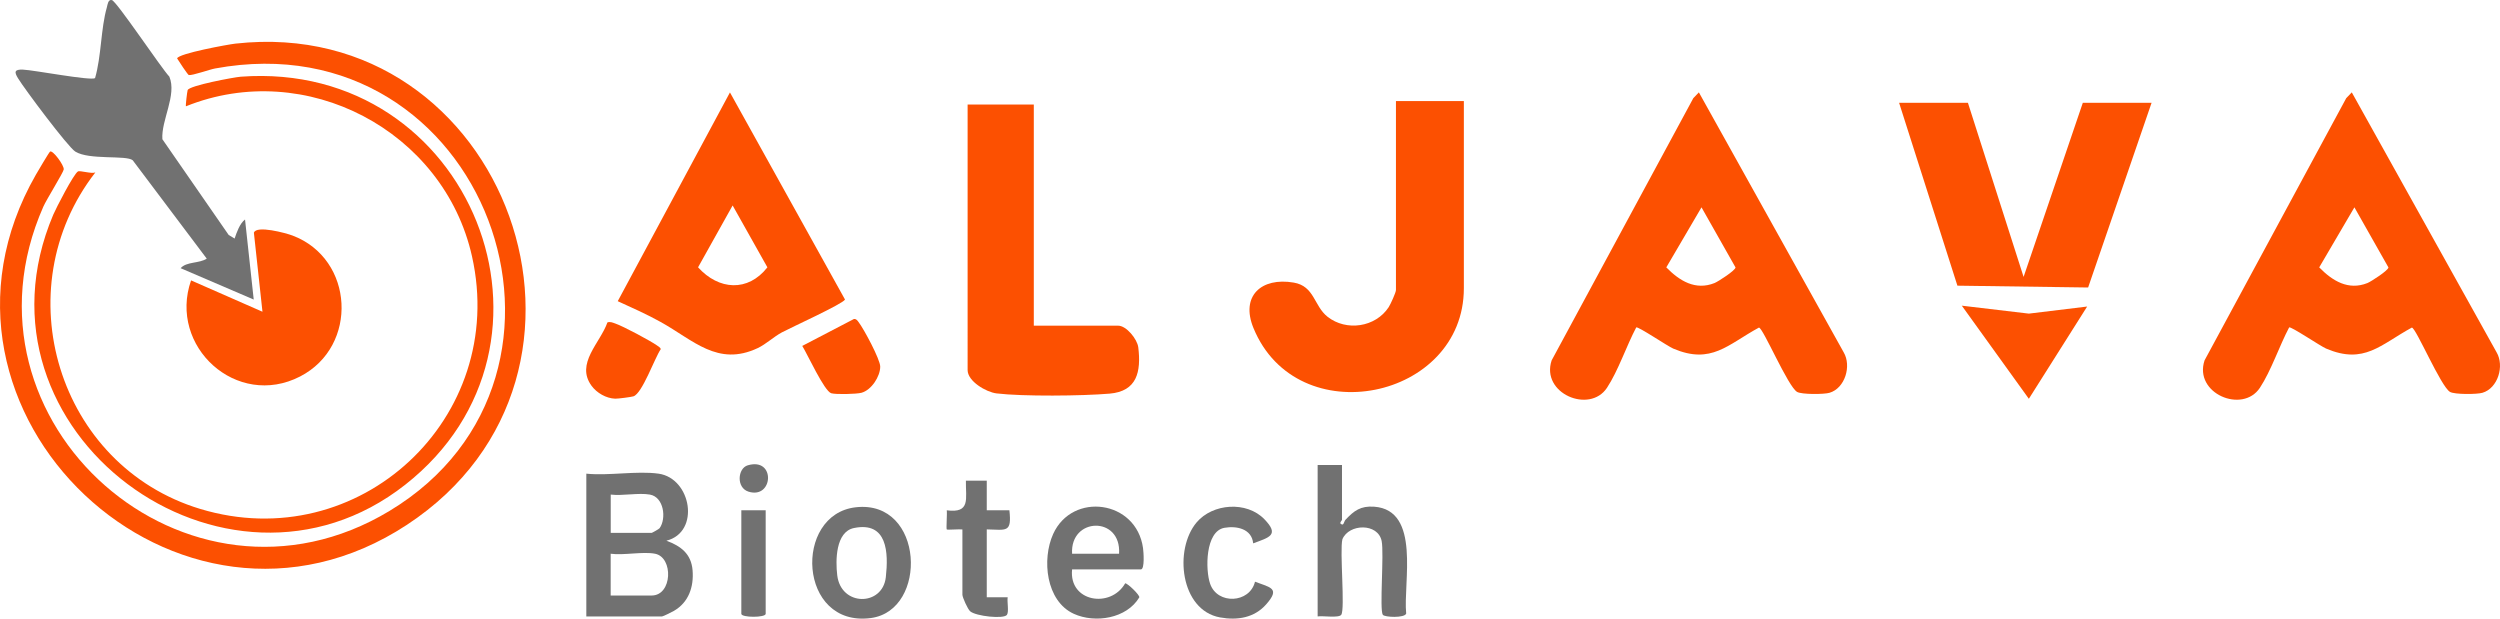
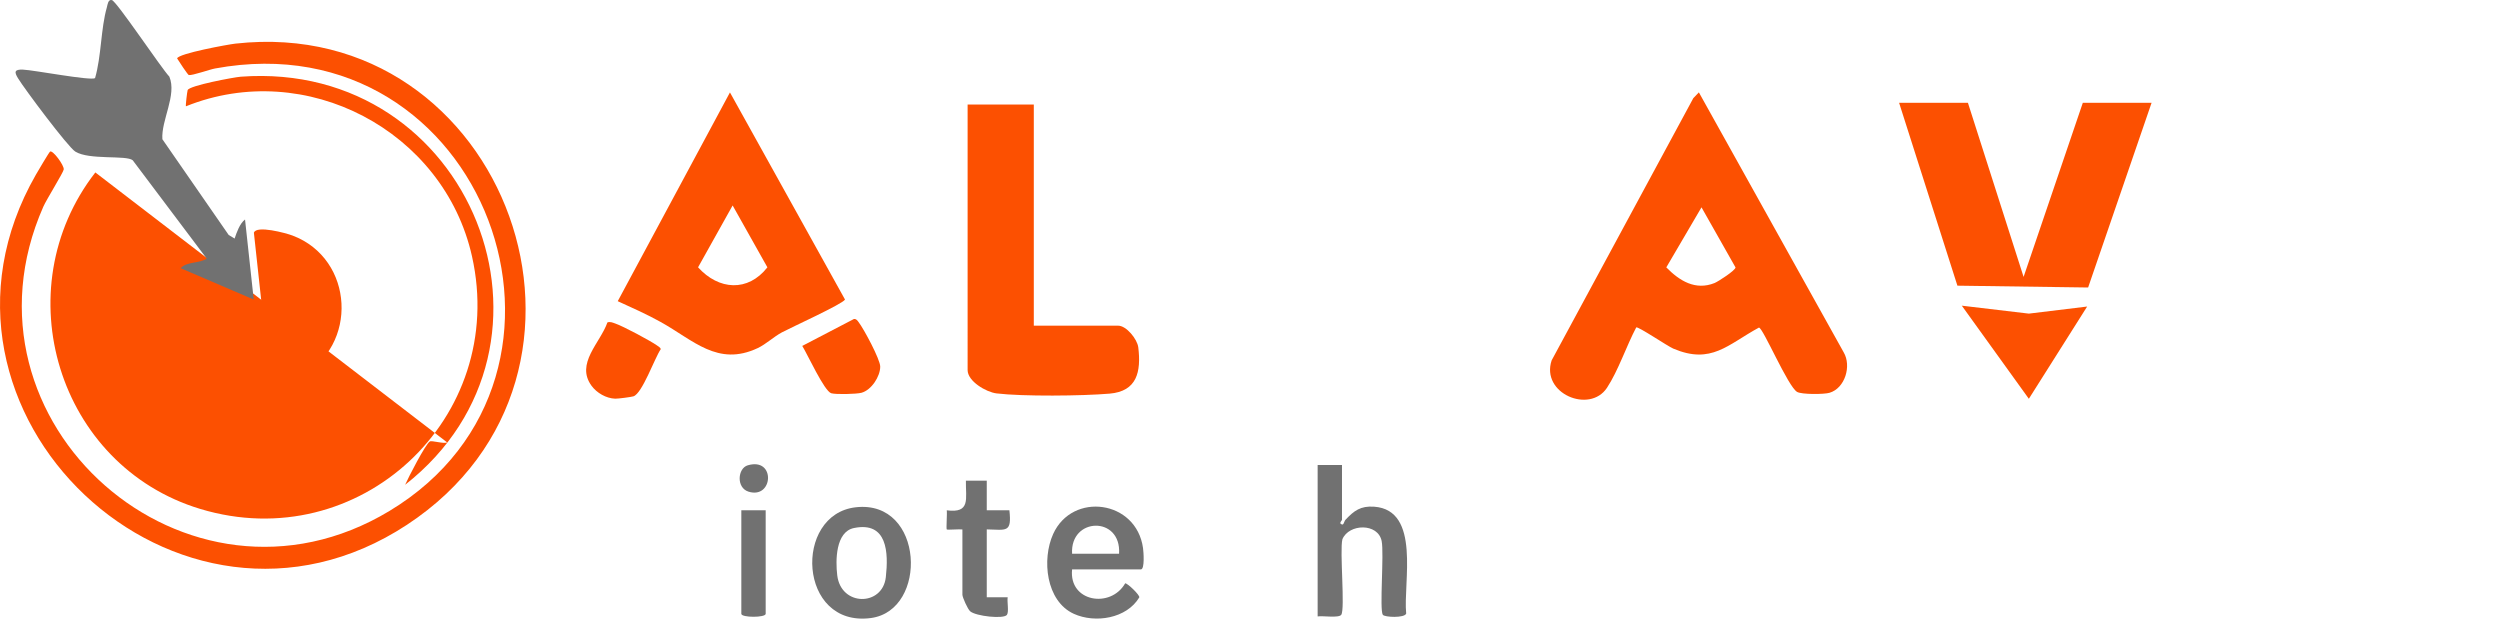
<svg xmlns="http://www.w3.org/2000/svg" id="Layer_1" viewBox="0 0 437.39 108.23">
  <defs>
    <style>      .st0 {        fill: #fc5001;      }      .st1 {        fill: #717171;      }    </style>
  </defs>
  <g>
    <path class="st0" d="M8.76,26.52c.46-.32,2.5,2.43,2.39,3.13-.08.55-3.02,5.26-3.57,6.51-16.65,37.76,25.19,74.55,60.55,53.24C107.64,65.59,84.9,3.27,37.63,11.98c-.98.18-4.02,1.27-4.6,1.15-.17-.04-1.78-2.46-2.04-2.91.19-.85,8.88-2.44,10.21-2.59,47.42-5.26,70.3,57.73,29.98,84.2C31.23,118.05-17.51,72.08,6.27,30.58c.31-.54,2.3-3.92,2.49-4.06Z" />
-     <path class="st0" d="M16.68,30.17c-15.91,20.48-6.58,51.33,18.35,58.87,27.77,8.4,53.89-15.87,47.55-44.19-4.92-21.99-29.11-34.69-50.05-26.25-.08-.11.2-2.49.3-2.83.24-.79,8.11-2.26,9.3-2.35,40.3-2.98,60.1,46.78,28.75,71.4S-6.78,75.57,9.31,37.58c.5-1.18,3.56-7.11,4.32-7.58.35-.22,2.36.45,3.04.17Z" />
+     <path class="st0" d="M16.68,30.17c-15.91,20.48-6.58,51.33,18.35,58.87,27.77,8.4,53.89-15.87,47.55-44.19-4.92-21.99-29.11-34.69-50.05-26.25-.08-.11.2-2.49.3-2.83.24-.79,8.11-2.26,9.3-2.35,40.3-2.98,60.1,46.78,28.75,71.4c.5-1.18,3.56-7.11,4.32-7.58.35-.22,2.36.45,3.04.17Z" />
    <g>
      <path class="st1" d="M41.04,41.75c.38-1.11.89-2.62,1.83-3.35l1.52,14.01-12.79-5.49c1.04-1.18,3.25-.8,4.57-1.67l-12.95-17.21c-1.13-.94-7.63,0-10.05-1.52-1.3-.82-8.9-10.98-10.02-12.83-.67-1.09-.66-1.57.87-1.51,1.91.08,11.82,1.98,12.61,1.49,1.12-3.85.99-8.64,2.07-12.4.12-.43.2-1.41.87-1.26.82.18,8.66,11.94,10.06,13.4,1.35,3.22-1.45,7.61-1.22,10.95l11.6,16.75,1.04.63Z" />
      <path class="st0" d="M33.44,49.06l12.48,5.48-1.5-13.82c.42-1.36,5.62.06,6.76.49,10.81,4.08,11.58,19.36,1.34,24.65-11.09,5.73-23.13-5.24-19.09-16.81Z" />
    </g>
  </g>
  <g>
    <path class="st0" d="M286.27,57.28c-1.7,3.21-3.16,7.6-5.12,10.57-3.04,4.59-11.61.98-9.68-4.8l24.79-45.88.97-1.01,25.34,45.49c1.39,2.38.23,6.27-2.48,7.07-.98.29-4.86.31-5.67-.15-1.6-.91-5.95-11.2-6.68-11.26-5.48,2.98-8.33,6.51-14.99,3.68-1.01-.43-6.18-3.94-6.49-3.71ZM297.69,36.27l-6.16,10.51c2.31,2.36,5.09,4.08,8.44,2.74.64-.26,3.67-2.22,3.67-2.73l-5.95-10.51Z" />
    <g>
-       <path class="st0" d="M400.5,57.28c-1.7,3.21-3.16,7.6-5.12,10.57-3.04,4.59-11.61.98-9.68-4.8l24.79-45.88.97-1.01,25.34,45.49c1.39,2.38.23,6.27-2.48,7.07-.98.29-4.86.31-5.67-.15-1.6-.91-5.95-11.2-6.68-11.26-5.48,2.98-8.33,6.51-14.99,3.68-1.01-.43-6.18-3.94-6.49-3.71ZM411.92,36.27l-6.16,10.51c2.31,2.36,5.09,4.08,8.44,2.74.64-.26,3.67-2.22,3.67-2.73l-5.95-10.51Z" />
      <g>
        <polygon class="st0" points="344.3 17.99 354.04 48.45 364.4 17.99 376.43 17.99 365.33 50.3 342.46 49.98 332.26 17.99 344.3 17.99" />
        <polygon class="st0" points="365.16 53.63 354.96 69.77 343.23 53.48 354.96 54.87 365.16 53.63" />
      </g>
    </g>
    <g>
      <g>
-         <path class="st0" d="M256.11,17.68v32.75c0,19.48-29.18,25.55-36.81,6.96-2.3-5.6,1.38-8.92,7.04-7.95,3.65.62,3.52,4.07,5.91,5.97,3.3,2.61,8.41,1.85,10.71-1.67.31-.48,1.27-2.57,1.27-3V17.68h11.88Z" />
        <path class="st0" d="M180.87,18.29v38.69h14.77c1.41,0,3.33,2.33,3.51,3.8.51,4.26-.21,7.68-5.02,8.09s-15.22.51-19.78-.04c-1.8-.22-5.06-2.11-5.06-4.08V18.29h11.58Z" />
      </g>
      <g>
        <path class="st0" d="M108.08,52.69l19.63-36.52,20.13,36.24c-.4.78-9.48,4.9-11.04,5.74-1.44.77-2.78,2.07-4.25,2.76-6.99,3.28-11.24-1.41-16.97-4.58-2.41-1.34-4.98-2.49-7.49-3.63ZM128.17,35.96l-6.04,10.81c3.62,4,8.73,4.35,12.13,0l-6.08-10.82Z" />
        <path class="st0" d="M149.4,55.81c.44-.04.62.29.84.58.88,1.14,3.76,6.49,3.76,7.75,0,1.73-1.55,4.12-3.29,4.58-.88.23-4.47.32-5.28.08-1.21-.35-4.2-6.9-5.07-8.28l9.02-4.7Z" />
        <path class="st0" d="M106.27,56.41c.5-.18.94.04,1.4.2,1.37.47,5.95,2.92,7.19,3.77.24.16.72.43.74.71-1.06,1.54-3.23,7.75-4.78,8.25-.41.13-2.73.43-3.19.41-1.57-.05-3.22-1-4.14-2.26-2.84-3.89,1.53-7.49,2.78-11.08Z" />
      </g>
    </g>
  </g>
  <g>
-     <path class="st1" d="M115.22,82.87c5.74.81,7.35,10.23,1.37,11.73,2.53.93,4.34,2.29,4.58,5.17s-.67,5.61-3.27,7.11c-.33.19-1.89.97-2.07.97h-13.25v-24.98c3.92.4,8.86-.53,12.64,0ZM113.7,86.53c-1.96-.35-4.79.25-6.85,0v6.7h7.16c.08,0,1.28-.67,1.39-.82,1.22-1.69.76-5.45-1.7-5.88ZM114.61,96.88c-2.12-.42-5.49.31-7.77,0v7.31h7.16c3.65,0,3.84-6.67.61-7.31Z" />
    <path class="st1" d="M234.79,81.35v9.6c0,.08-.28.32-.31.6.63.65.62-.28.91-.6,1.5-1.59,2.64-2.47,5.03-2.3,8.22.59,5.05,13.34,5.6,18.7-.26.8-3.78.66-4.09.21-.6-.86.24-10.71-.2-12.9-.65-3.2-5.74-3.05-6.87-.31-.5,2.01.5,12.2-.2,13.21-.43.61-3.27.14-4.13.29v-26.5h4.26Z" />
    <path class="st1" d="M187.57,99.62c-.6,5.7,6.75,6.89,9.29,2.43.44,0,2.57,2.06,2.47,2.46-2.21,3.71-7.72,4.58-11.46,2.88-4.88-2.23-5.62-9.53-3.61-13.97,3.36-7.41,14.56-5.93,15.72,2.47.09.63.33,3.73-.38,3.73h-12.03ZM195.79,96.88c.41-6.66-8.6-6.42-8.22,0h8.22Z" />
    <path class="st1" d="M149.73,88.75c11.99-1.35,12.7,18.05,2.63,19.38-12.73,1.68-13.61-18.15-2.63-19.38ZM149.41,92.38c-3.23.66-3.24,5.7-2.93,8.27.65,5.48,7.92,5.46,8.5.34.48-4.29.29-9.81-5.57-8.61Z" />
-     <path class="st1" d="M219.25,95.06c-.25-2.54-2.87-3.09-5.01-2.72-3.39.58-3.37,7.36-2.52,9.8,1.27,3.68,6.92,3.43,7.85-.37,2.75,1.04,4.44,1.14,1.97,3.95-2.09,2.38-5.05,2.85-8.09,2.3-6.96-1.27-8.09-11.88-4.1-16.62,2.82-3.34,8.76-3.76,11.85-.57,2.72,2.8.86,3.18-1.94,4.23Z" />
    <path class="st1" d="M172.64,84.09v5.18h3.96c.44,4-.51,3.42-3.96,3.35v11.88h3.66c-.13.76.25,2.52-.13,3.07-.54.77-5.42.25-6.43-.62-.43-.37-1.36-2.44-1.36-2.9v-11.42c-.48-.08-2.63.11-2.74,0-.12-.12.09-2.81,0-3.35,4.23.56,3.29-2.04,3.35-5.18h3.66Z" />
    <path class="st1" d="M133.96,89.27v18.12c0,.69-4.26.69-4.26,0v-18.12h4.26Z" />
    <path class="st1" d="M130.82,81.41c4.93-1.46,4.49,5.97.14,4.61-2.18-.68-1.91-4.09-.14-4.61Z" />
  </g>
</svg>